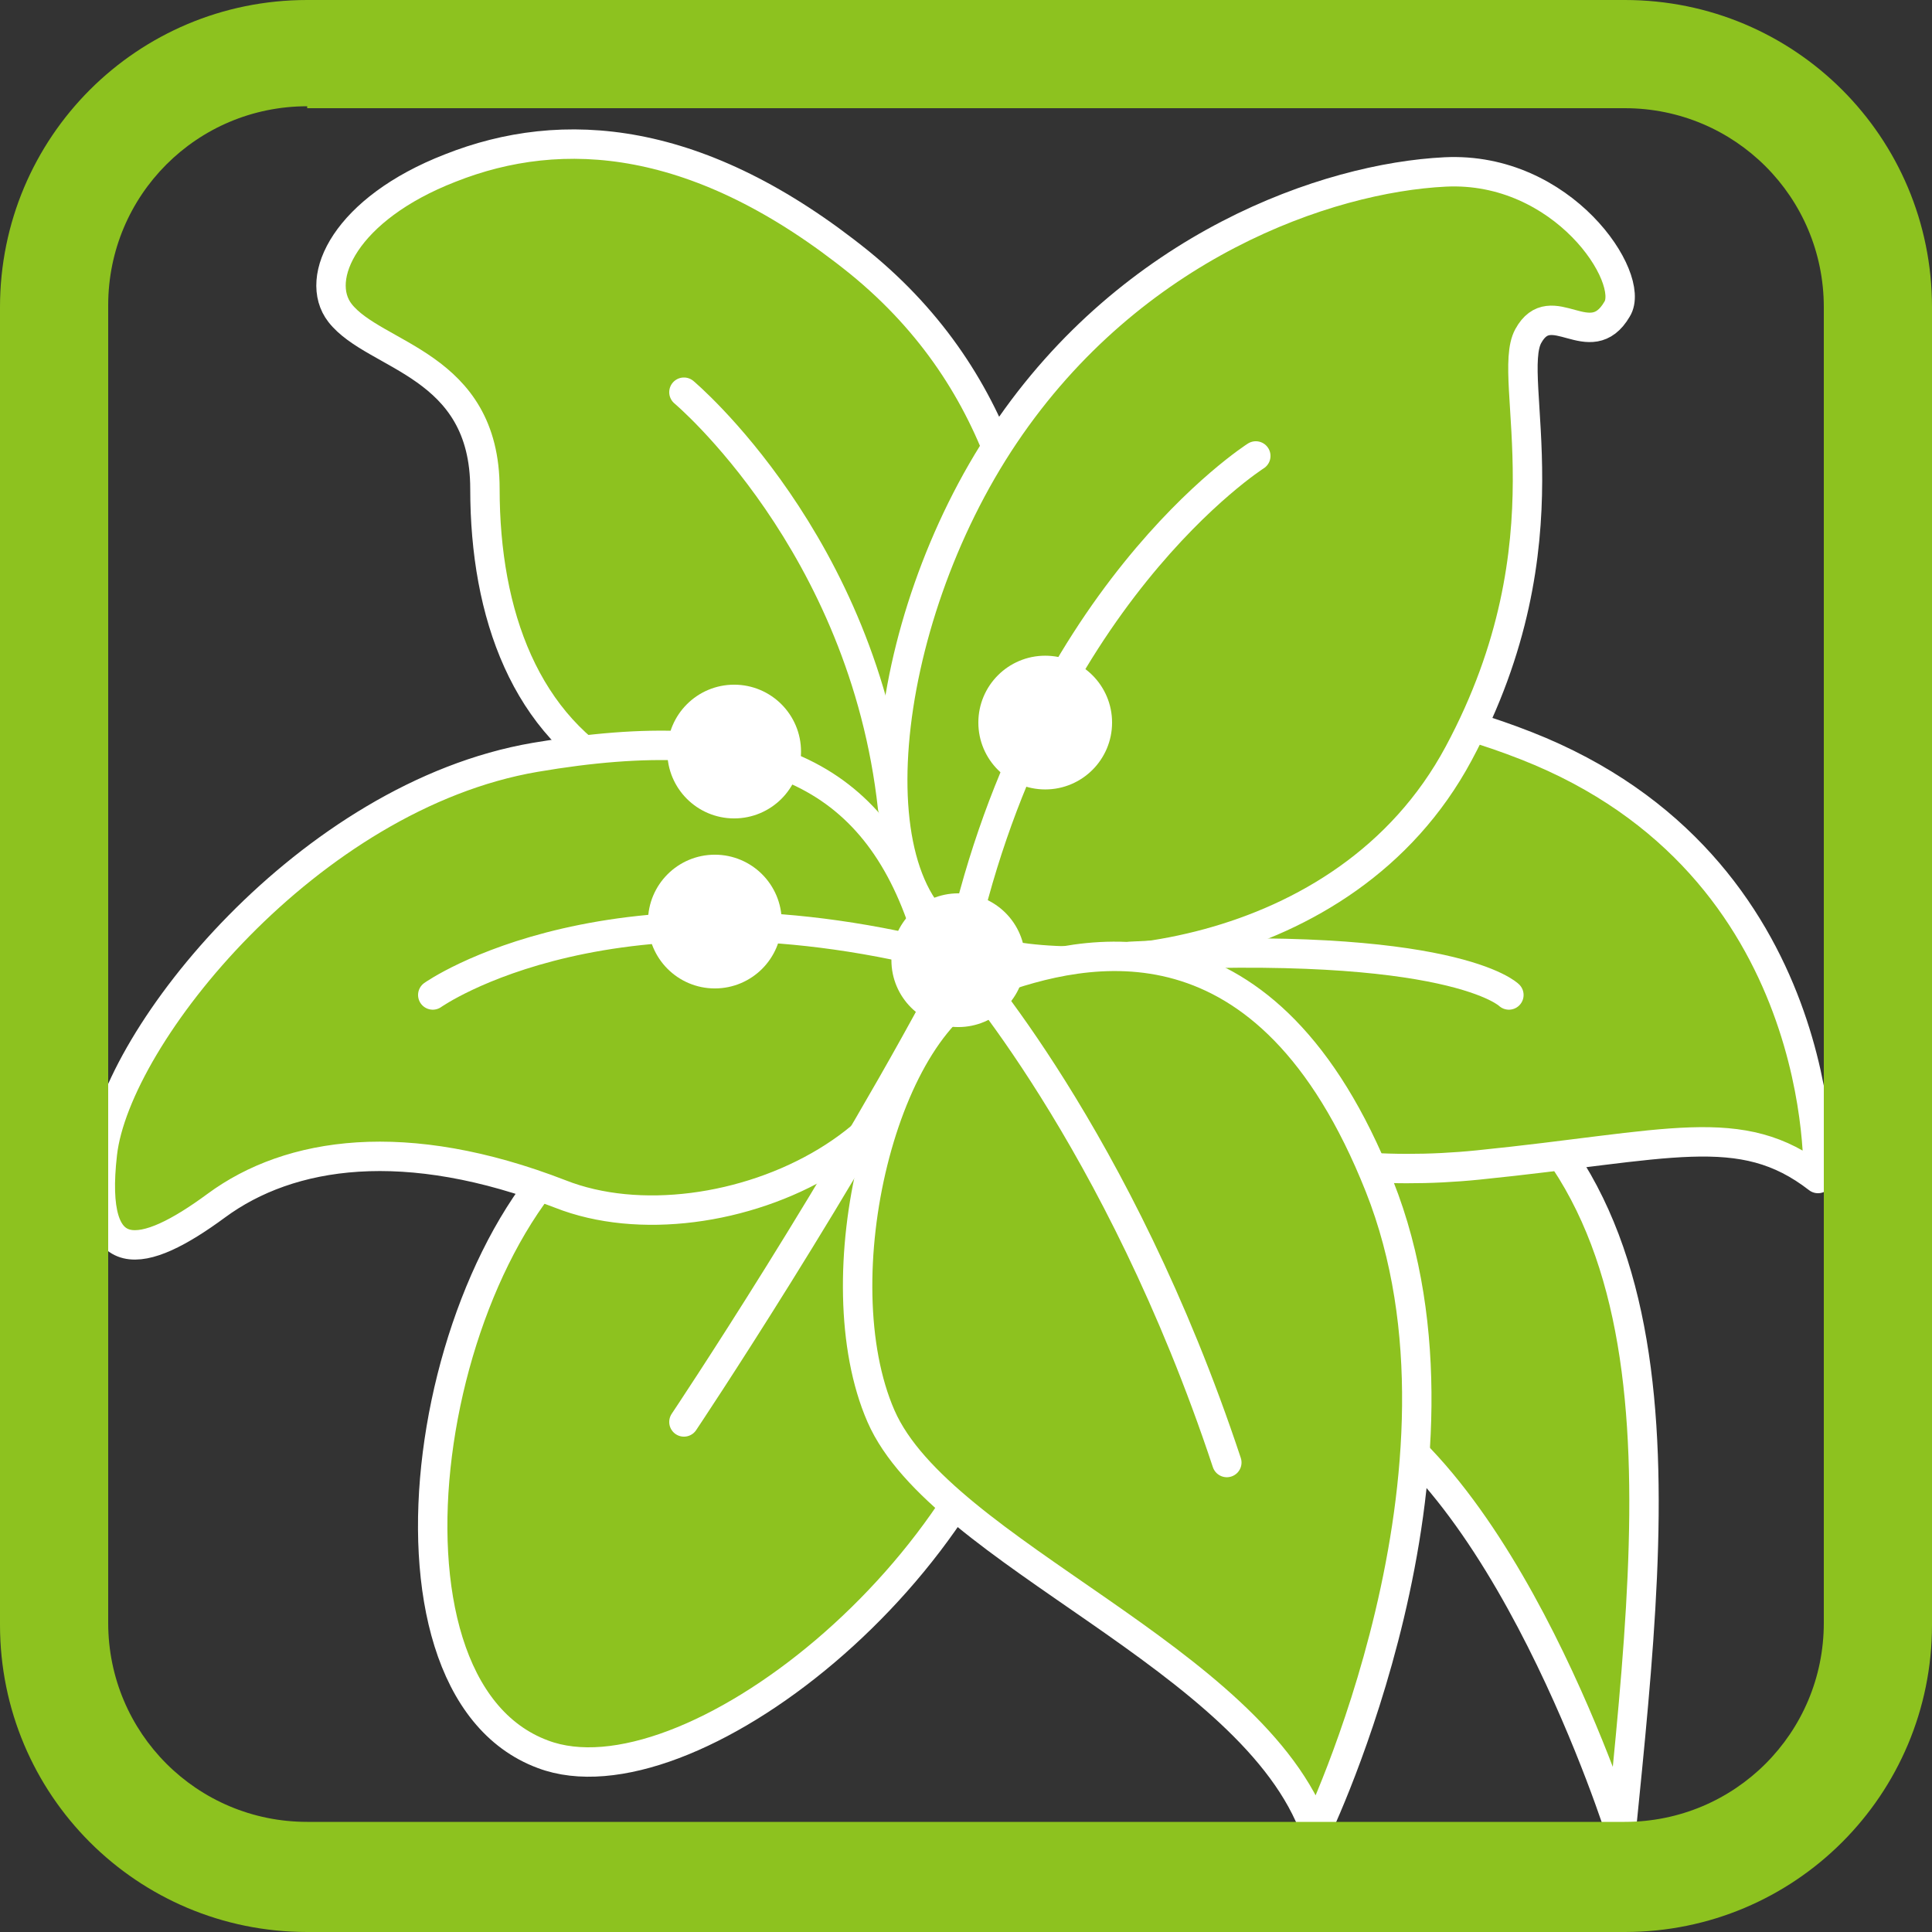
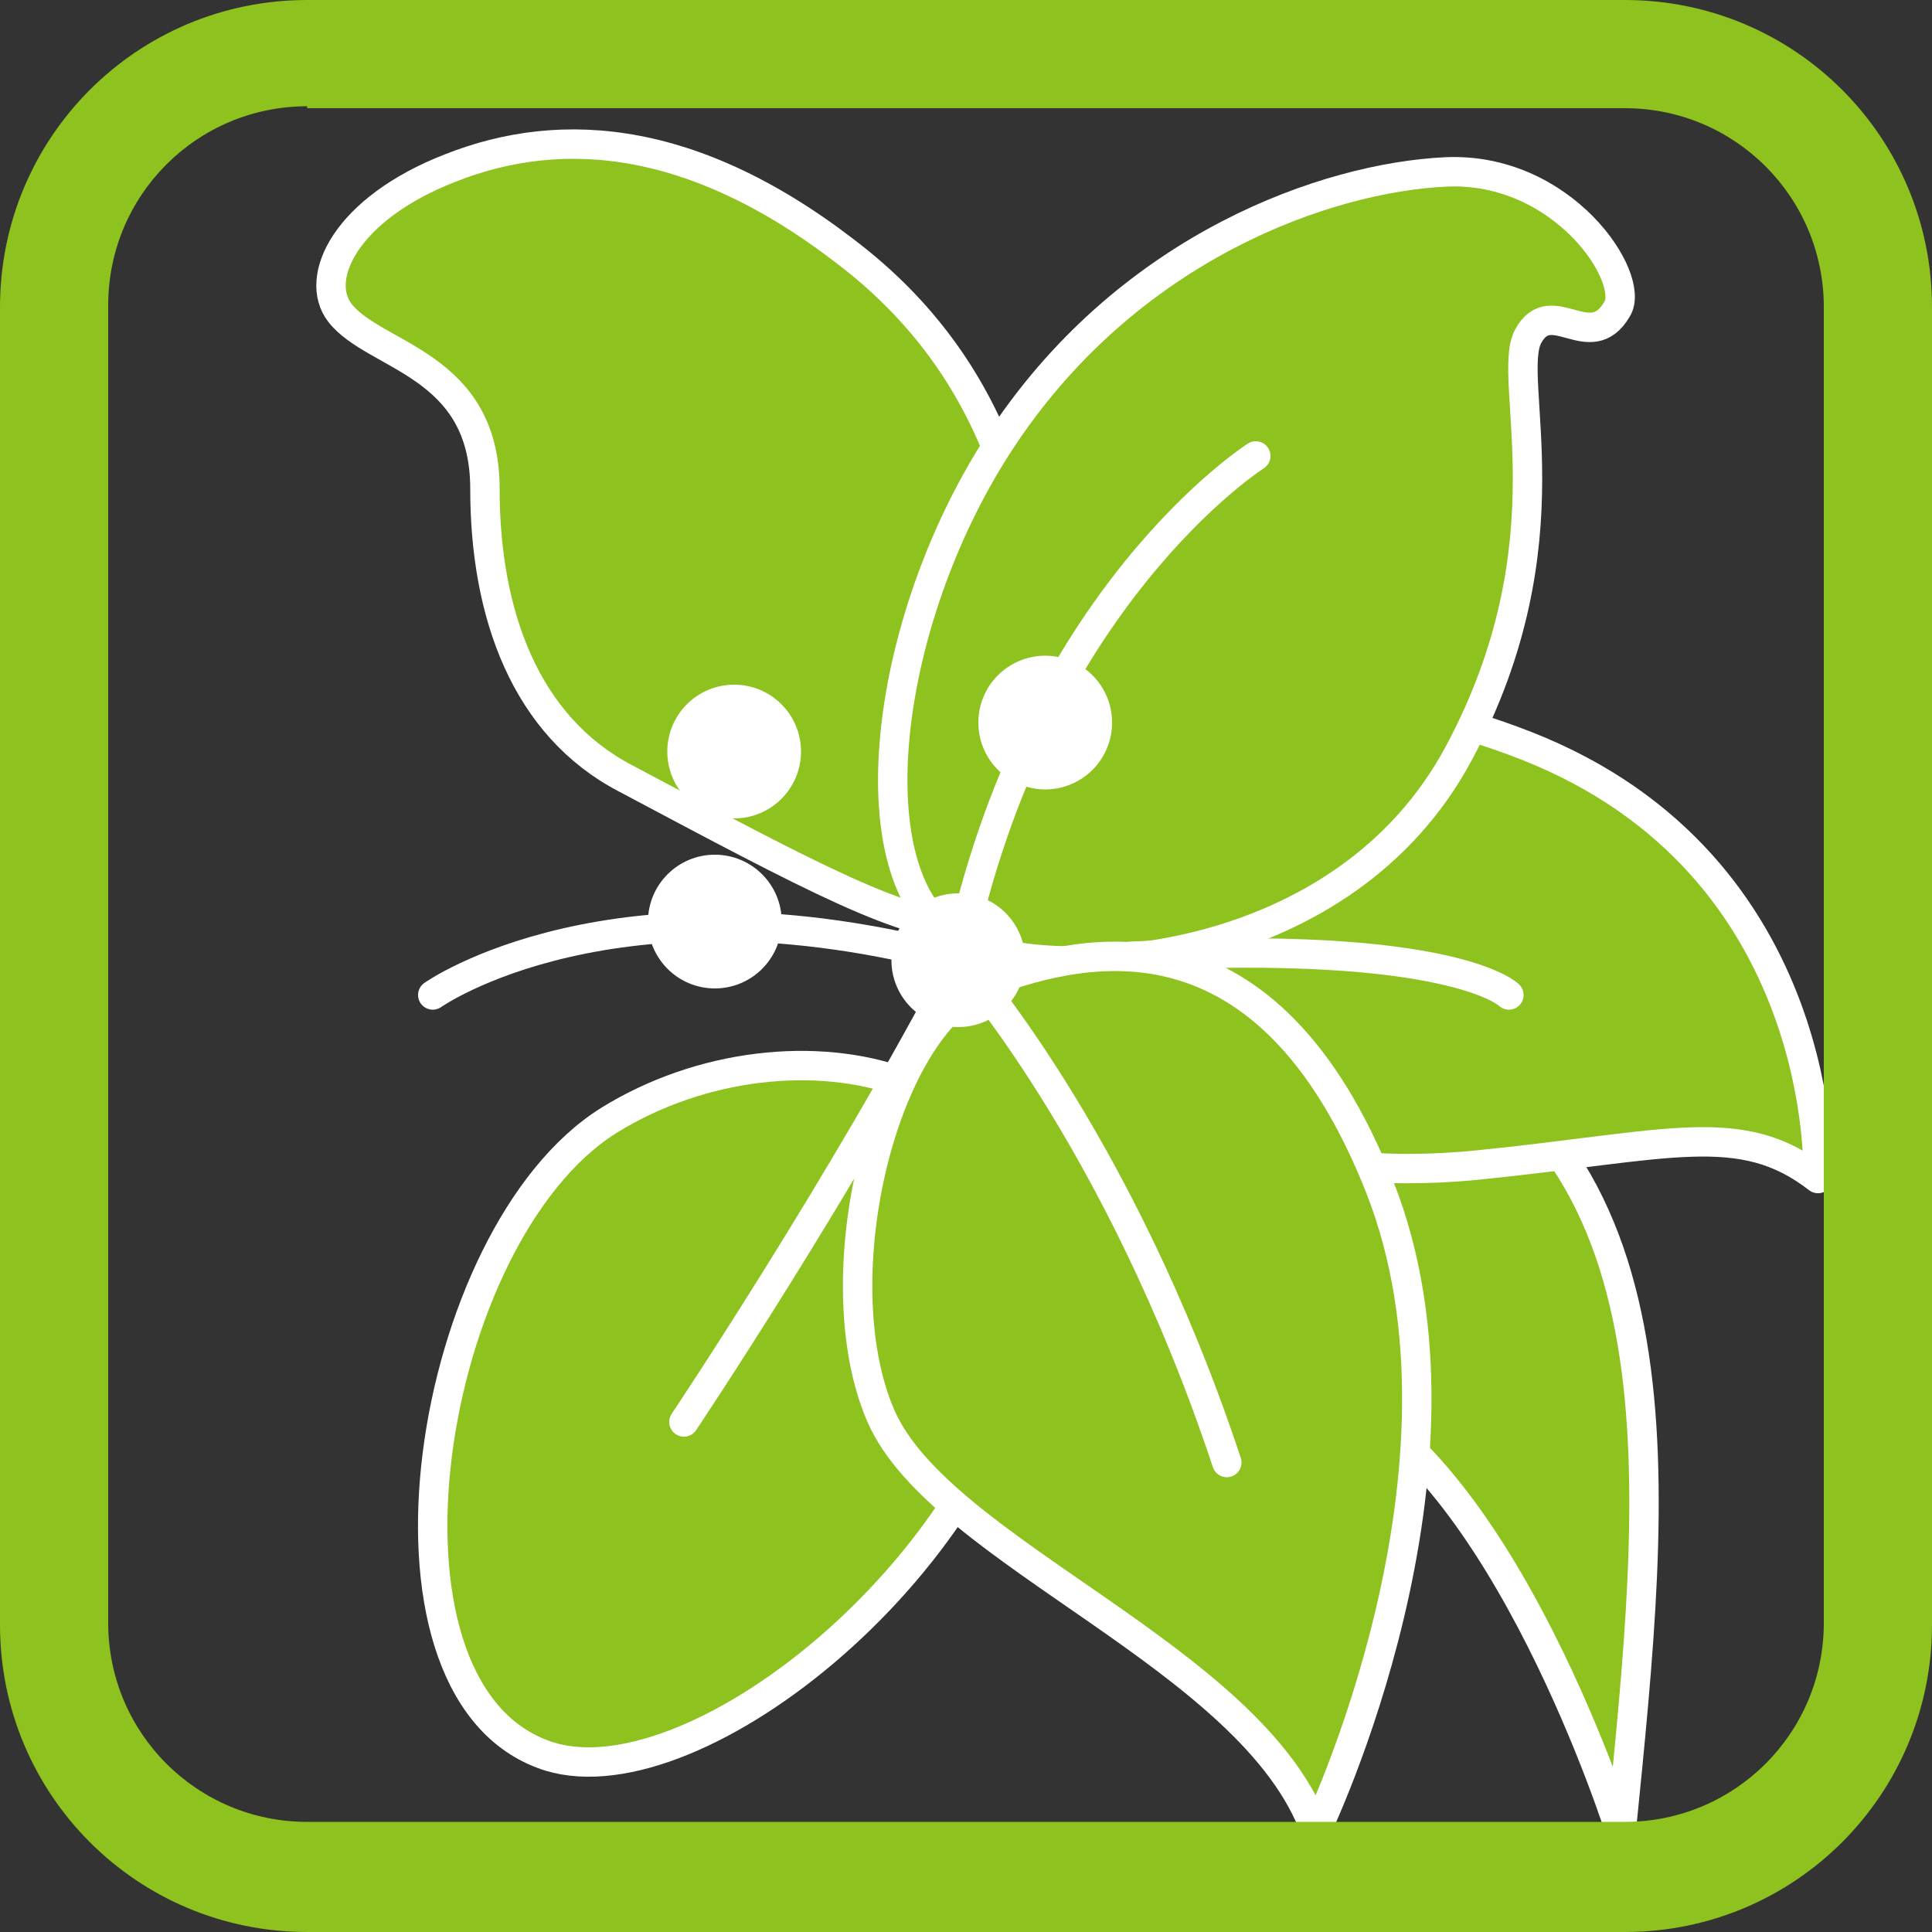
<svg xmlns="http://www.w3.org/2000/svg" version="1.1" x="0px" y="0px" viewBox="0 0 100 100" style="enable-background:new 0 0 100 100;" xml:space="preserve">
  <rect x="0" y="0" width="100" height="100" fill="#333333" stroke="none" />
  <style type="text/css">
	.st0{display:none;}
	.st1{fill:#8DC21F;stroke:#FFFFFF;stroke-width:1.522;stroke-linecap:round;stroke-linejoin:round;stroke-miterlimit:10;}
	.st2{fill:#FFFFFF;stroke:#FFFFFF;stroke-width:1.522;stroke-linecap:round;stroke-linejoin:round;stroke-miterlimit:10;}
	.st3{fill:none;stroke:#FFFFFF;stroke-width:1.522;stroke-linecap:round;stroke-linejoin:round;stroke-miterlimit:10;}
	.st4{fill:#8DC21F;}
	.st5{display:inline;fill:#6C9BD2;}
	.st6{display:inline;fill:#FFFFFF;}
	.st7{display:inline;}
	.st8{fill:#FFFFFF;}
	.st9{fill:#F29600;}
	.st10{display:inline;fill:#F29600;}
	
		.st11{display:inline;fill:#FFFFFF;stroke:#F29600;stroke-width:3.239;stroke-linecap:round;stroke-linejoin:round;stroke-miterlimit:10;}
	.st12{display:inline;fill:#FFFFFF;stroke:#E85382;stroke-width:2.314;stroke-miterlimit:10;}
	.st13{fill:#E85382;}
	.st14{display:inline;fill:#E85382;}
</style>
  <g id="レイヤー_1" class="st0">
</g>
  <g id="コピー">
    <g>
      <path class="st1" d="M71.7,52.8c16,6.3,14,24.1,12.2,42.1c0,0-6-19.1-15.2-22.9C59.5,68.1,63.7,49.6,71.7,52.8z" />
      <path class="st1" d="M94.1,61c0,0,0.7-16.2-15.1-22.4s-22.8,2.7-22.7,11.2s10.3,11.5,20.2,10.5S90.1,57.9,94.1,61z" />
      <path class="st1" d="M31.5,58c-9.4,5.9-13.1,29.2-3.4,32.8c7.4,2.8,23.1-9.5,25.3-22.5S41,52.1,31.5,58z" />
      <path class="st1" d="M53.7,36.5c0.2-8.1-1.6-16.7-9.2-22.9c-8.3-6.7-15.4-7.2-21.2-4.9c-5.4,2.1-7.1,5.7-5.7,7.5    c1.8,2.3,7.5,2.6,7.5,9.1s2.1,12.3,7.3,15C51.4,50.4,53.4,51.6,53.7,36.5z" />
      <path class="st1" d="M83.7,16c1-1.6-2.8-7.4-8.9-7.1C68.7,9.2,58.6,12.7,52,22.5s-8,24-1.9,26.4c5.2,2,19.5,1.1,25.4-9.9    s2.4-19.4,3.6-21.6S82.3,18.4,83.7,16z" />
-       <path class="st1" d="M47.9,48.1c-2.6-8.1-8.5-10.9-20.2-8.9S6,53.6,5.3,59.7s2.1,5.5,5.9,2.7c3.8-2.8,9.8-3.7,17.8-0.6    C37.1,65,51.3,58.7,47.9,48.1z" />
      <path class="st1" d="M51.3,50.8c-5.6,2-8.8,15.4-5.7,22.5s19.3,12.5,22.5,21.5c0,0,9.1-18.8,3.3-33.4S56.2,49,51.3,50.8z" />
      <circle class="st2" cx="49.6" cy="49.7" r="2.7" />
      <circle class="st2" cx="54.1" cy="37.4" r="2.7" />
      <circle class="st2" cx="38" cy="38.9" r="2.7" />
      <circle class="st2" cx="37" cy="47.7" r="2.7" />
      <path class="st3" d="M22.4,51.5c0,0,9.3-6.6,27.2-1.8C53.5,30.9,65,23.6,65,23.6" />
      <path class="st3" d="M35.4,73.6c0,0,8.3-12.4,14.3-23.9c0,0,8.2,9.1,13.8,26" />
      <path class="st3" d="M78.1,51.5c0,0-2.9-2.9-19.6-2" />
-       <path class="st3" d="M35.4,20.3c0,0,9.3,7.8,10.8,21.5" />
      <g>
        <path class="st4" d="M84.1,100H15.9C7.1,100,0,92.9,0,84.1V15.9C0,7.1,7.1,0,15.9,0h68.2C92.9,0,100,7.1,100,15.9v68.2     C100,92.9,92.9,100,84.1,100z M15.9,5.5c-5.7,0-10.3,4.6-10.3,10.3v68.2c0,5.7,4.6,10.3,10.3,10.3h68.2c5.7,0,10.3-4.6,10.3-10.3     V15.9c0-5.7-4.6-10.3-10.3-10.3H15.9z" />
      </g>
    </g>
    <g class="st0">
      <path class="st5" d="M84.1,100H15.9C7.1,100,0,92.9,0,84.1V15.9C0,7.1,7.1,0,15.9,0h68.2C92.9,0,100,7.1,100,15.9v68.2    C100,92.9,92.9,100,84.1,100z M15.9,5.5c-5.7,0-10.3,4.6-10.3,10.3v68.2c0,5.7,4.6,10.3,10.3,10.3h68.2c5.7,0,10.3-4.6,10.3-10.3    V15.9c0-5.7-4.6-10.3-10.3-10.3H15.9z" />
      <path class="st5" d="M5.5,78.1v6c0,5.7,4.6,10.3,10.3,10.3h68.2c5.7,0,10.3-4.6,10.3-10.3V15.9c0-5.7-4.6-10.3-10.3-10.3h-35    L5.5,78.1z" />
      <path class="st5" d="M2.4,23.7l21.6-12c1.7-1,3.8,0.5,3.8,2.7v18.7c0,2.2-2,3.6-3.8,2.7L2.4,23.7z" />
      <path class="st6" d="M79.5,69c-1.1-1-2.4-1.8-3.9-2.4c-3-1.2-6.8-1-9.8-0.3c-2.1,0.2-4.9,0.2-7.7-1c-6.3-2.7-6.1-4.6-8-5.7    c-1.3-0.7-2.7-0.7-4-0.3c-1.4,0.5-5.7,1-6.8,4.7c2-1.3,4-0.5,5.7-0.6c1.2-0.1,5.3-1.2,5.5,0.2c0.1,0.4-3.9,5.5,1.4,7.6    c0.3,0.1,0.5,0.2,0.8,0.3c-1.9,7.8-1.9,19.5-1.9,19.5c2.4,0,6.7-12,9.3-19c2.7-0.4,4.5-1.7,4.8-1.6c0,0.2,0.8,6.7,7.6,9.1    c0.5,0.2-0.5-1.1-0.6-1.6c-0.4-1.6,1.1-4.7,0.3-7.8c1.4-0.1,2.7-0.1,4.1,0c2,0.3,5.8,1.5,5.5,2.3C82.1,71.3,80.6,70,79.5,69z" />
      <g class="st7">
        <path class="st8" d="M71,49.5c-9.5,3.4-18.4-4.8-18.9-5c-0.7-0.3-4.3,5.7-4.1,6.2C48.2,51.3,54.8,62,66.3,62     c8.4,0,11.3-8,11.8-9.5c0.2-0.6-1.5-6.8-1.5-8C74.7,46.4,73.9,48.4,71,49.5z" />
        <path class="st8" d="M63.4,36.7c-0.1,0.7-0.7,1.7-1.1,2.3c-1.3,1.6-3.2,2.5-4.6,4c1.3,2.6,8.3,5.8,11,5.2     c-0.5-0.9-0.5-2.8-1.4-3.4c-0.6-0.6-1.1-1.3-1.7-1.9c-0.3-0.3-0.6-0.7-0.8-1c-0.6-0.8-0.5-1.5-0.5-2.5     C64.4,38.8,64.8,36.6,63.4,36.7z" />
        <path class="st8" d="M65.1,28.6c-5.6-1-10.7,6.9-11.4,8.1c-1.1,2,0.4,2.5,1.8,3.8c0,0,5.3-8.5,10-6.4c2.5,1.1,4.8,6.9,5.3,10.8     c0.6-0.2,3.1-3.2,3.9-3.9c1.3-1,0-3.3-0.5-4.9C73.1,32.7,69,29.3,65.1,28.6z" />
        <path class="st8" d="M47.9,28.7c-1.5,1.9-2.8,3.8-3.2,6.1c-0.5,2.6-0.5,5.5,0,8.1c0.2,0.8,0.5,1.4,1.4,1.7     c1.9,0.7,1.7-0.2,1.9-1.5c0.2-1.1-0.7-9.1,10.2-15.9c6.6-4.1,13.3,1.2,14.3,1.5c0.7,0.3,1.3,0.2,2.1,0.1c0.2-2.2-2.2-4.7-4-5.9     c-1-0.7-2.3-1.7-3.6-2.1c-2-0.6-4-0.3-6.1,0.2c-1.7,0.4-3.3,0.9-4.9,1.4c-1.7,0.5-3.3,1.3-4.7,2.3C49.8,26,49,27.3,47.9,28.7z" />
        <path class="st8" d="M80,45.8c-0.1,0.6,2.6,4.8,3.5,4.9c0.9,0.1,2.9-5.2,3.3-7.1c0.5-1.9,1.1-3.9,1.1-5.9c0-0.4,0-0.7-0.1-1.1     c-0.4-2.2-2.2-3.7-4.4-4.7c-1-0.5-2-1.1-2.9-1.5c-0.3-0.2-4-0.3-3.9-0.1c1.1,2.2,2.1,5,2.7,8.6C79.8,41.1,80.4,42,80,45.8z" />
      </g>
    </g>
    <g class="st0">
      <g class="st7">
        <path class="st9" d="M84.1,100H15.9C7.1,100,0,92.9,0,84.1V15.9C0,7.1,7.1,0,15.9,0h68.2C92.9,0,100,7.1,100,15.9v68.2     C100,92.9,92.9,100,84.1,100z M15.9,5.6c-5.7,0-10.3,4.6-10.3,10.3v68.2c0,5.7,4.6,10.3,10.3,10.3h68.2c5.7,0,10.3-4.6,10.3-10.3     V15.9c0-5.7-4.6-10.3-10.3-10.3H15.9z" />
      </g>
-       <path class="st10" d="M90.4,56.4c0,0-26.4,22-63.9,19.5l-5.6,12c-0.5,1.2-2.1,1.4-3,0.5l-3.2-3.2L11.5,82c-0.9-0.9-0.6-2.4,0.5-3    l12-5.6C21.6,35.9,43.5,9.5,43.5,9.5" />
      <path class="st11" d="M26.1,73.8l15.5,7.3c0,0-2,9.5-15,8.6l-2-13.4l-1-1l-13.4-2c-0.9-13,8.6-15,8.6-15L26.1,73.8z" />
      <g class="st7">
        <path class="st8" d="M82.2,57.6c-4.5,0-13.7-1.8-25.8-13.8C39.7,26.9,41.4,14,44.7,10.7c0.1-0.1,0.9-0.7,4.2-0.7     c10.2,0,30.3,5.9,32.9,8.5c1.4,1.4,4.3,9.2,6.4,18.6c2.6,11.7,2.1,17.4,1.2,18.3C87.9,56.7,85.3,57.6,82.2,57.6     C82.2,57.6,82.2,57.6,82.2,57.6z" />
        <path class="st9" d="M48.9,11.5c9.9,0,29.4,5.9,31.7,8c1,1.1,3.7,7.9,5.8,17.2c2.4,10.5,2.3,16.3,1.7,17.5     c-0.5,0.5-2.2,1.7-5.9,1.7c-4.2,0-13-1.7-24.6-13.4C42.7,27.7,42.5,15.4,45.7,11.9C45.9,11.8,46.8,11.5,48.9,11.5 M45.8,11.8     L45.8,11.8L45.8,11.8 M48.9,8.3c-2.6,0-4.5,0.4-5.3,1.2c-4.3,4.3-5.3,18.3,11.7,35.3c10.8,10.8,20.3,14.3,26.9,14.3     c3.8,0,6.6-1.2,8.2-2.7c4.3-4.3-3.8-35.5-7.5-39.2C79.9,14.2,59.2,8.3,48.9,8.3L48.9,8.3z" />
      </g>
      <g class="st7">
        <path class="st9" d="M52.6,29.1c-1.5-1.1-2.3-2.9-2.2-4.8c-0.3,0.1-0.7,0.1-1,0.1c-1.5,0-2.9-0.6-4-1.8l-0.3-0.3l0.1-0.4     c0.6-1.8,2.1-3.1,3.9-3.6c-0.9-1.6-0.9-3.6,0-5.3l0.2-0.3l0.4,0c1.9,0,3.6,1,4.6,2.6c1-1.1,2.4-1.7,3.9-1.7c0.4,0,0.7,0,1.1,0.1     l0.4,0.1l0.1,0.4c0.6,1.8,0.2,3.8-1,5.2c1.7,0.8,2.8,2.4,3.1,4.3l0,0.4l-0.3,0.2c-0.9,0.7-2,1-3.1,1l0,0c-0.7,0-1.4-0.1-2.1-0.4     c-0.2,1.8-1.4,3.5-3.1,4.2l-0.3,0.2L52.6,29.1z" />
        <path class="st8" d="M49.8,13.5c1.6,0,3.2,0.8,4.1,2.3c0.2,0.3,0.3,0.6,0.4,0.9c0.2-0.3,0.3-0.6,0.6-0.8c0.9-1,2.2-1.5,3.5-1.5     c0.3,0,0.7,0,1,0.1c0.5,1.5,0.2,3.3-1,4.6c-0.2,0.3-0.5,0.5-0.8,0.7c0.3,0.1,0.7,0.1,1,0.3c1.6,0.7,2.6,2.2,2.7,3.8     c-0.8,0.6-1.8,0.9-2.8,0.9c-0.6,0-1.3-0.1-1.9-0.4c-0.3-0.1-0.6-0.3-0.9-0.5c0,0.3,0.1,0.7,0,1c-0.2,1.7-1.3,3.1-2.8,3.8     c-1.3-1-2.1-2.5-1.9-4.3c0-0.3,0.1-0.7,0.2-1c-0.3,0.1-0.6,0.3-1,0.3c-0.3,0.1-0.6,0.1-1,0.1c-1.3,0-2.6-0.6-3.5-1.6     c0.5-1.5,1.8-2.8,3.5-3.1C49.7,19,50,19,50.3,19c0,0,0.1,0,0.1,0c-0.2-0.2-0.4-0.5-0.6-0.8C48.9,16.7,49,14.9,49.8,13.5 M49,12.2     l-0.4,0.7c-0.9,1.6-1,3.5-0.4,5.2c-1.7,0.6-3,2-3.6,3.8l-0.2,0.7L45,23c1.1,1.3,2.8,2,4.4,2c0.1,0,0.2,0,0.4,0     c0.1,1.8,1,3.5,2.5,4.6l0.6,0.4l0.7-0.3c1.7-0.8,2.9-2.2,3.4-4c0.5,0.1,1,0.2,1.6,0.2c1.2,0,2.5-0.4,3.5-1.1l0.6-0.4l-0.1-0.7     c-0.2-1.8-1.2-3.5-2.7-4.4c1-1.5,1.3-3.4,0.7-5.1l-0.2-0.7l-0.7-0.2c-0.4-0.1-0.8-0.1-1.2-0.1c-1.4,0-2.7,0.5-3.8,1.4     c-1.1-1.4-2.8-2.2-4.7-2.3L49,12.2L49,12.2z" />
      </g>
      <g class="st7">
        <path class="st9" d="M67.8,25.1c-1.5-1.1-2.3-2.9-2.2-4.8c-0.3,0.1-0.7,0.1-1,0.1c-1.5,0-2.9-0.6-4-1.8l-0.3-0.3l0.1-0.4     c0.6-1.8,2.1-3.1,3.9-3.6c-0.9-1.6-0.9-3.6,0-5.3l0.2-0.3l0.4,0c1.9,0,3.6,1,4.6,2.6c1-1.1,2.4-1.7,3.9-1.7c0.4,0,0.7,0,1.1,0.1     l0.4,0.1l0.1,0.4c0.6,1.8,0.2,3.8-1,5.2c1.7,0.8,2.9,2.4,3.1,4.3l0,0.4l-0.3,0.2c-0.9,0.7-2,1-3.1,1l0,0c-0.7,0-1.4-0.1-2.1-0.4     c-0.2,1.8-1.4,3.5-3.1,4.2l-0.3,0.2L67.8,25.1z" />
        <path class="st8" d="M64.9,9.5c1.6,0,3.2,0.8,4.1,2.3c0.2,0.3,0.3,0.6,0.4,0.9c0.2-0.3,0.3-0.6,0.6-0.8c0.9-1,2.2-1.5,3.5-1.5     c0.3,0,0.7,0,1,0.1c0.5,1.5,0.2,3.3-1,4.6c-0.2,0.3-0.5,0.5-0.8,0.7c0.3,0.1,0.7,0.1,1,0.3c1.6,0.7,2.6,2.2,2.7,3.8     c-0.8,0.6-1.8,0.9-2.8,0.9c-0.6,0-1.3-0.1-1.9-0.4c-0.3-0.1-0.6-0.3-0.9-0.5c0,0.3,0.1,0.7,0,1c-0.2,1.7-1.3,3.1-2.8,3.8     c-1.3-1-2.1-2.5-1.9-4.3c0-0.3,0.1-0.7,0.2-1c-0.3,0.1-0.6,0.3-1,0.3c-0.3,0.1-0.6,0.1-1,0.1c-1.3,0-2.6-0.6-3.5-1.6     c0.5-1.5,1.8-2.8,3.5-3.1c0.3-0.1,0.6-0.1,0.9-0.1c0,0,0.1,0,0.1,0c-0.2-0.2-0.4-0.5-0.6-0.8C64.1,12.7,64.1,10.9,64.9,9.5      M64.2,8.2l-0.4,0.7c-0.9,1.6-1,3.5-0.4,5.2c-1.7,0.6-3,2-3.6,3.8l-0.2,0.7l0.5,0.6c1.1,1.3,2.8,2,4.4,2c0.1,0,0.2,0,0.4,0     c0.1,1.8,1,3.5,2.5,4.6l0.6,0.4l0.7-0.3c1.7-0.8,2.9-2.2,3.4-4c0.5,0.1,1,0.2,1.6,0.2c1.2,0,2.5-0.4,3.5-1.1l0.6-0.4l-0.1-0.7     c-0.2-1.8-1.2-3.5-2.7-4.4c1-1.5,1.3-3.4,0.7-5.1l-0.2-0.7l-0.7-0.2c-0.4-0.1-0.8-0.1-1.2-0.1c-1.4,0-2.7,0.5-3.8,1.4     c-1.1-1.4-2.8-2.2-4.7-2.3L64.2,8.2L64.2,8.2z" />
      </g>
      <g class="st7">
-         <path class="st9" d="M81.7,39c-1.5-1.1-2.3-2.9-2.2-4.8c-0.3,0.1-0.7,0.1-1,0.1c-1.5,0-2.9-0.6-4-1.8l-0.3-0.3l0.1-0.4     c0.6-1.8,2.1-3.1,3.9-3.6c-0.9-1.6-0.9-3.6,0-5.3l0.2-0.3l0.4,0c1.9,0,3.6,1,4.6,2.6c1-1.1,2.4-1.7,3.9-1.7c0.4,0,0.7,0,1.1,0.1     l0.4,0.1l0.1,0.4c0.6,1.8,0.2,3.8-1,5.2c1.7,0.8,2.9,2.4,3.1,4.3l0,0.4l-0.3,0.2c-0.9,0.7-2,1-3.1,1l0,0c-0.7,0-1.4-0.1-2.1-0.4     c-0.2,1.8-1.4,3.5-3.1,4.2L82,39.3L81.7,39z" />
+         <path class="st9" d="M81.7,39c-1.5-1.1-2.3-2.9-2.2-4.8c-0.3,0.1-0.7,0.1-1,0.1c-1.5,0-2.9-0.6-4-1.8l-0.3-0.3l0.1-0.4     c-0.9-1.6-0.9-3.6,0-5.3l0.2-0.3l0.4,0c1.9,0,3.6,1,4.6,2.6c1-1.1,2.4-1.7,3.9-1.7c0.4,0,0.7,0,1.1,0.1     l0.4,0.1l0.1,0.4c0.6,1.8,0.2,3.8-1,5.2c1.7,0.8,2.9,2.4,3.1,4.3l0,0.4l-0.3,0.2c-0.9,0.7-2,1-3.1,1l0,0c-0.7,0-1.4-0.1-2.1-0.4     c-0.2,1.8-1.4,3.5-3.1,4.2L82,39.3L81.7,39z" />
        <path class="st8" d="M78.9,23.5c1.6,0,3.2,0.8,4.1,2.3c0.2,0.3,0.3,0.6,0.4,0.9c0.2-0.3,0.3-0.6,0.6-0.8c0.9-1,2.2-1.5,3.5-1.5     c0.3,0,0.7,0,1,0.1c0.5,1.5,0.2,3.3-1,4.6c-0.2,0.3-0.5,0.5-0.8,0.7c0.3,0.1,0.7,0.1,1,0.3c1.6,0.7,2.6,2.2,2.7,3.8     c-0.8,0.6-1.8,0.9-2.8,0.9c-0.6,0-1.3-0.1-1.9-0.4c-0.3-0.1-0.6-0.3-0.9-0.5c0,0.3,0.1,0.7,0,1c-0.2,1.7-1.3,3.1-2.8,3.8     c-1.3-1-2.1-2.5-1.9-4.3c0-0.3,0.1-0.7,0.2-1c-0.3,0.1-0.6,0.3-1,0.3c-0.3,0.1-0.6,0.1-1,0.1c-1.3,0-2.6-0.6-3.5-1.6     c0.5-1.5,1.8-2.8,3.5-3.1c0.3-0.1,0.6-0.1,0.9-0.1c0,0,0.1,0,0.1,0c-0.2-0.2-0.4-0.5-0.6-0.8C78,26.6,78.1,24.9,78.9,23.5      M78.1,22.2l-0.4,0.7c-0.9,1.6-1,3.5-0.4,5.2c-1.7,0.6-3,2-3.6,3.8l-0.2,0.7l0.5,0.6c1.1,1.3,2.8,2,4.4,2c0.1,0,0.2,0,0.4,0     c0.1,1.8,1,3.5,2.5,4.6l0.6,0.4l0.7-0.3c1.7-0.8,2.9-2.2,3.4-4c0.5,0.1,1,0.2,1.6,0.2c1.2,0,2.5-0.4,3.5-1.1l0.6-0.4l-0.1-0.7     c-0.2-1.8-1.2-3.5-2.7-4.4c1-1.5,1.3-3.4,0.7-5.1l-0.2-0.7l-0.7-0.2c-0.4-0.1-0.8-0.1-1.2-0.1c-1.4,0-2.7,0.5-3.8,1.4     c-1.1-1.4-2.8-2.2-4.7-2.3L78.1,22.2L78.1,22.2z" />
      </g>
      <g class="st7">
        <path class="st9" d="M63.6,44.7c-1.5-1.1-2.3-2.9-2.2-4.8c-0.3,0.1-0.7,0.1-1,0.1c-1.5,0-2.9-0.6-4-1.8L56.2,38l0.1-0.4     c0.6-1.8,2.1-3.1,3.9-3.6c-0.9-1.6-0.9-3.6,0-5.3l0.2-0.3l0.4,0c1.9,0,3.6,1,4.6,2.6c1-1.1,2.4-1.7,3.9-1.7c0.4,0,0.7,0,1.1,0.1     l0.4,0.1l0.1,0.4c0.6,1.8,0.2,3.8-1,5.2c1.7,0.8,2.9,2.4,3.1,4.3l0,0.4l-0.3,0.2c-0.9,0.7-2,1-3.1,1l0,0c-0.7,0-1.4-0.1-2.1-0.4     c-0.2,1.8-1.4,3.5-3.1,4.2l-0.3,0.2L63.6,44.7z" />
        <path class="st8" d="M60.8,29.1c1.6,0,3.2,0.8,4.1,2.3c0.2,0.3,0.3,0.6,0.4,0.9c0.2-0.3,0.3-0.6,0.6-0.8c0.9-1,2.2-1.5,3.5-1.5     c0.3,0,0.7,0,1,0.1c0.5,1.5,0.2,3.3-1,4.6c-0.2,0.3-0.5,0.5-0.8,0.7c0.3,0.1,0.7,0.1,1,0.3c1.6,0.7,2.6,2.2,2.7,3.8     c-0.8,0.6-1.8,0.9-2.8,0.9c-0.6,0-1.3-0.1-1.9-0.4c-0.3-0.1-0.6-0.3-0.9-0.5c0,0.3,0.1,0.7,0,1c-0.2,1.7-1.3,3.1-2.8,3.8     c-1.3-1-2.1-2.5-1.9-4.3c0-0.3,0.1-0.7,0.2-1c-0.3,0.1-0.6,0.3-1,0.3c-0.3,0.1-0.6,0.1-1,0.1c-1.3,0-2.6-0.6-3.5-1.6     c0.5-1.5,1.8-2.8,3.5-3.1c0.3-0.1,0.6-0.1,0.9-0.1c0,0,0.1,0,0.1,0c-0.2-0.2-0.4-0.5-0.6-0.8C59.9,32.3,60,30.5,60.8,29.1      M60,27.8l-0.4,0.7c-0.9,1.6-1,3.5-0.4,5.2c-1.7,0.6-3,2-3.6,3.8l-0.2,0.7l0.5,0.6c1.1,1.3,2.8,2,4.4,2c0.1,0,0.2,0,0.4,0     c0.1,1.8,1,3.5,2.5,4.6l0.6,0.4l0.7-0.3c1.7-0.8,2.9-2.2,3.4-4c0.5,0.1,1,0.2,1.6,0.2c1.2,0,2.5-0.4,3.5-1.1l0.6-0.4l-0.1-0.7     c-0.2-1.8-1.2-3.5-2.7-4.4c1-1.5,1.3-3.4,0.7-5.1L71.2,29l-0.7-0.2c-0.4-0.1-0.8-0.1-1.2-0.1c-1.4,0-2.7,0.5-3.8,1.4     c-1.1-1.4-2.8-2.2-4.7-2.3L60,27.8L60,27.8z" />
      </g>
      <g class="st7">
        <path class="st9" d="M78.2,54.6c-1.5-1.1-2.3-2.9-2.2-4.8c-0.3,0.1-0.7,0.1-1,0.1c-1.5,0-2.9-0.6-4-1.8l-0.3-0.3l0.1-0.4     c0.6-1.8,2.1-3.1,3.9-3.6c-0.9-1.6-0.9-3.6,0-5.3l0.2-0.3l0.4,0c1.9,0,3.6,1,4.6,2.6c1-1.1,2.4-1.7,3.9-1.7c0.4,0,0.7,0,1.1,0.1     l0.4,0.1l0.1,0.4c0.6,1.8,0.2,3.8-1,5.2c1.7,0.8,2.9,2.4,3.1,4.3l0,0.4l-0.3,0.2c-0.9,0.7-2,1-3.1,1l0,0c-0.7,0-1.4-0.1-2.1-0.4     c-0.2,1.8-1.4,3.5-3.1,4.2l-0.3,0.2L78.2,54.6z" />
        <path class="st8" d="M75.4,39.1c1.6,0,3.2,0.8,4.1,2.3c0.2,0.3,0.3,0.6,0.4,0.9c0.2-0.3,0.3-0.6,0.6-0.8c0.9-1,2.2-1.5,3.5-1.5     c0.3,0,0.7,0,1,0.1c0.5,1.5,0.2,3.3-1,4.6c-0.2,0.3-0.5,0.5-0.8,0.7c0.3,0.1,0.7,0.1,1,0.3c1.6,0.7,2.6,2.2,2.7,3.8     C86,50,85,50.3,84,50.3c-0.6,0-1.3-0.1-1.9-0.4c-0.3-0.1-0.6-0.3-0.9-0.5c0,0.3,0.1,0.7,0,1c-0.2,1.7-1.3,3.1-2.8,3.8     c-1.3-1-2.1-2.5-1.9-4.3c0-0.3,0.1-0.7,0.2-1c-0.3,0.1-0.6,0.3-1,0.3c-0.3,0.1-0.6,0.1-1,0.1c-1.3,0-2.6-0.6-3.5-1.6     c0.5-1.5,1.8-2.8,3.5-3.1c0.3-0.1,0.6-0.1,0.9-0.1c0,0,0.1,0,0.1,0c-0.2-0.2-0.4-0.5-0.6-0.8C74.5,42.2,74.6,40.5,75.4,39.1      M74.6,37.8l-0.4,0.7c-0.9,1.6-1,3.5-0.4,5.2c-1.7,0.6-3,2-3.6,3.8l-0.2,0.7l0.5,0.6c1.1,1.3,2.8,2,4.4,2c0.1,0,0.2,0,0.4,0     c0.1,1.8,1,3.5,2.5,4.6l0.6,0.4l0.7-0.3c1.7-0.8,2.9-2.2,3.4-4c0.5,0.1,1,0.2,1.6,0.2c1.2,0,2.5-0.4,3.5-1.1l0.6-0.4l-0.1-0.7     c-0.2-1.8-1.2-3.5-2.7-4.4c1-1.5,1.3-3.4,0.7-5.1L85.8,39l-0.7-0.2c-0.4-0.1-0.8-0.1-1.2-0.1c-1.4,0-2.7,0.5-3.8,1.4     c-1.1-1.4-2.8-2.2-4.7-2.3L74.6,37.8L74.6,37.8z" />
      </g>
    </g>
    <g class="st0">
      <polyline class="st12" points="39.5,71.3 25.4,89.2 9.8,74 30.9,58   " />
-       <polyline class="st12" points="34.7,68.6 17,88.2 11.6,82.9 31.2,64.5   " />
      <g class="st7">
        <path class="st13" d="M84.1,100H15.9C7.1,100,0,92.9,0,84.1V15.9C0,7.1,7.1,0,15.9,0h68.2C92.9,0,100,7.1,100,15.9v68.2     C100,92.9,92.9,100,84.1,100z M15.9,5.6c-5.7,0-10.3,4.6-10.3,10.3v68.2c0,5.7,4.6,10.3,10.3,10.3h68.2c5.7,0,10.3-4.6,10.3-10.3     V15.9c0-5.7-4.6-10.3-10.3-10.3H15.9z" />
      </g>
      <g class="st7">
        <path class="st13" d="M57.3,54c2.7-2.5,3.3-5.6,4.2-9.2c0.9-0.1,1.5,1.2,1.8,2c1.2,2.6,1.5,7.6-0.3,10.1     c-1.1,1.6-2.8,2.6-4.2,3.6c-1.9,1.3-3.8,2.5-6,3.1c-1.7,0.4-3.2-0.2-4.8-0.2c-5.1,0-12.8,6.2-13.3,5.8c0.4-0.8,2.9-5.8,5.8-7.8     c1.7-1.2,3.5-2.3,5.4-3C48.7,57.5,53.2,58,57.3,54z" />
        <path class="st13" d="M42.9,45.9c-0.7-0.1-3.9,1.3-4.4,3.2c-0.3,1.1,0.7,6.4-0.7,10.6c-0.4,1.2,5.3-3.7,5.6-5.4     C43.8,52.1,42.1,50,42.9,45.9z" />
        <path class="st13" d="M45.2,46.6c-0.4,0.7,0.1,3.5,2,6.2c0.7,1,2.6,2.9,3.3,1.1c0.4-0.9,0.2-2.9-0.3-3.6     c-0.5-0.8-1.5-1.8-1.3-2.8c0.3-1.8,2.1,2.1,3,0.1c0.6-1.2-1.1-3.2-2.9-3.3C47.9,44.3,45.9,45.5,45.2,46.6z" />
        <path class="st13" d="M57.7,42c0.9,1.8,0.7,4,0.1,5.9c-0.4,1.2-0.9,3.9-4.4,5.3c1-2.8,1.1-5.6,0.9-6.8c-0.6-3.7-3.3-5.7-6.5-5.2     c-3.3,0.6-6.8,0.7-10.7,6.6c-0.3-1.6-0.2-4,0.5-5.6c3.2-7.1,9.5-6.3,11.6-6.1C50.2,36.2,55.3,37,57.7,42z" />
        <path class="st13" d="M34,43.7c-1.3,1-5.4,6.3-5.5,9.9c-0.4,8,2.6,12.3,4.5,13.1c1.5-2.7,2.4-6.5,2.5-9.7     C35.6,53.6,35.3,46.7,34,43.7z" />
        <path class="st13" d="M40,69.2c2.8-2.3,6.2-1.5,9.4-1.8c5.9-0.5,10.3-5.1,10.3-5.3c-0.2,4.9-5.9,9.1-9.3,10.3     C42.1,75.4,38.3,71,38.3,71C38.4,70.6,40,69.3,40,69.2z" />
      </g>
      <g class="st7">
        <g>
          <path class="st13" d="M24.8,39.9c-7.4,1.4-11.2,5.4-11.1,5.4c-2,1,9.7-0.3,11.2-0.7c1.7-0.5,7.8-2.8,8.8-3.8c1-1,2.4-6.9,3-8.3      C33.5,38,25.9,39.7,24.8,39.9z" />
        </g>
        <path class="st13" d="M18.1,38.8c0.2,0.2-4.3,2.2-5.8,4.9c-0.7-1.8-3.4-7.5-4.4-8.5c0.4,0,1.6-6.9,1-7.4     C10,28.9,16.7,36.9,18.1,38.8z" />
-         <path class="st13" d="M20.3,33.2c0.2,0.2,0.3,0.3,0.4,0.4c1.7,1.5,3.4,2.5,5.3,3.6c-0.5,1.1-3.6,1.1-4.7,0.8c-1-0.3-2-1-2.9-1.6     c-0.2-0.2-2.2-1.4-2.3-1.5c-0.3-1.5,0.3-4.3,1.7-5.1C17.3,30.1,19.4,32.3,20.3,33.2z" />
        <path class="st13" d="M32.4,28.1c-0.7-1.3-2.5-2.4-4-2.7c-1.5-0.3-3.9-0.3-5.3,0.4c-1.1,0.5-3.1,1.8-3.5,3     c0.7,0.3,2.6-0.9,6.5,1.1c3.6,1.8,3,6.2,3.4,6.7c0.3,0.4,2.6-3.5,2.7-3.8C32.8,31.3,33.2,29.5,32.4,28.1z" />
        <path class="st13" d="M22.2,31.8c1.1-0.2,4-0.2,3.7,1.6C25.5,35.7,23.1,31.6,22.2,31.8z" />
        <path class="st13" d="M36.2,29.3c0,0-1.6-5.8-9.2-6.7c-4.8-0.6-10.1,3.7-13.7,6.5c0,0-2.8-3.2-4.9-3.7c1-2.2,2.2-3.2,4.4-4.6     c1.7-1.1,4-1.1,5.9-1.2c1.1,0,5.8-1.4,6.9-1.5c1-0.1,1.7,0.2,2.7,0.4c2.2,0.5,3.9,1.7,5.6,3.1C34.9,22.3,37.6,27.9,36.2,29.3z" />
      </g>
      <g class="st7">
        <path class="st13" d="M80,49.6c-7,2.9-13.6-4.1-14-4.2c-0.5-0.2-1.8,2.1-1.7,2.5c0.1,0.5,5.9,8,14.5,8.2c2.8,0.1,6.1-2.7,6.5-3.9     c0.2-0.5-1.1-5.8-1.1-6.8C82.7,46.9,82.2,48.7,80,49.6z" />
        <path class="st13" d="M74.4,38.7c-0.1,0.6-0.5,1.4-0.8,1.9c-1,1.3-2.3,2.1-3.4,3.4c0.9,2.2,6.1,4.9,8.2,4.4     c-0.3-0.8-0.4-2.4-1.1-2.9C76.8,45,76.4,44.5,76,44c-0.2-0.3-0.4-0.6-0.6-0.9c-0.5-0.7-0.4-1.3-0.3-2.1     C75.1,40.5,75.4,38.6,74.4,38.7z" />
        <path class="st13" d="M75.7,31.8c-4.2-0.8-7.9,5.8-8.5,6.8c-0.8,1.7,0.3,2.1,1.3,3.2c0,0,4-7.2,7.4-5.4c1.9,1,3.5,5.9,3.9,9.2     c0.4-0.2,2.3-2.8,2.9-3.3c1-0.9,0-2.8-0.4-4.1C81.5,35.3,78.5,32.4,75.7,31.8z" />
        <path class="st13" d="M62.9,31.9c-1.1,1.6-2.1,3.2-2.4,5.2c-0.3,2.2-0.4,4.7,0,6.9c0.1,0.7,0.4,1.1,1,1.5     c1.4,0.6,1.3-0.2,1.4-1.3c0.1-1-0.5-7.7,7.6-13.5c4.9-3.5,9.9,1,10.6,1.3c0.5,0.2,1,0.2,1.6,0.1c0.2-1.9-1.6-3.9-3-5     c-0.8-0.6-1.7-1.5-2.6-1.8c-1.5-0.5-3-0.2-4.5,0.2c-1.2,0.3-2.4,0.8-3.7,1.2c-1.3,0.4-2.5,1.1-3.5,2     C64.3,29.6,63.7,30.8,62.9,31.9z" />
        <path class="st13" d="M86.7,46.4c0,0.5,1.9,4.1,2.6,4.2c0.6,0.1,2.2-4.4,2.5-6c0.3-1.6,0.8-3.3,0.8-5c0-0.3,0-0.6-0.1-0.9     c-0.3-1.9-1.6-3.1-3.2-4c-0.7-0.4-1.5-0.9-2.2-1.3c-0.3-0.1-2.9-0.2-2.9-0.1c0.8,1.8,1.6,4.3,2,7.3C86.5,42.5,87,43.2,86.7,46.4z     " />
      </g>
      <g class="st7">
        <path class="st13" d="M64.7,62.9c2.5-0.9,4.2-2.1,5.3-3.8h3.2v31h-4.7V66h-3.8V62.9z" />
        <path class="st13" d="M76.7,85.6c6.5-8.9,9.8-15.3,9.8-19.3c0-2.4-0.9-3.7-2.2-3.7c-1.9,0-2.5,1.4-2.5,4.3l0,1.1h-4.7     c0-0.2,0-0.4,0-0.6c0-5.8,2.7-9.1,7.3-9.1c3.9,0,6.6,2.7,6.6,7.4c0,5.6-3.6,11.5-9.1,19.7h8.7v4.5H76.7V85.6z" />
      </g>
      <g class="st7">
        <path class="st13" d="M58.6,32.9c3.8-1.5,6.8-5,5.9-9.4c-0.2-0.7-0.9-3.4-2-2.8c-1.2,0.7-1.5,3.3-2.2,4.4     c-1.1,1.5-2.3,6.6-9.2,8.1C53.3,34,56.1,33.8,58.6,32.9z" />
        <path class="st13" d="M44.7,21.4c-2.1-1.1-1.3,3.4-1.2,4.3c0.6,3.1,2.3,6.5,5.8,5.5c1.8-0.5,6.5-1.5,6.4-4.1     C49.2,28,45.5,21.8,44.7,21.4z" />
        <path class="st13" d="M50.4,17.8c1-0.9,2.1-1.7,3.5-2c0.7-0.2,1.4-0.2,2.1-0.2c0.4,0,1.4,0.2,1.6-0.1c0.3-0.4-0.2-0.8-0.5-1.1     c-0.8-0.7-1.9-1.4-3-1.8c-1.7-0.6-3.2-0.3-4.9,0.3c-2,0.7-3,2-3.7,3.9c-0.4,1-0.6,2.3,0.2,3.2c0.5,0.6,1,0.2,1.7-0.1     C48.5,19.3,49.5,18.5,50.4,17.8z" />
        <path class="st13" d="M45.6,12.4C45.6,12.4,45.5,12.4,45.6,12.4c-0.2-0.3-0.8-0.1-1.1-0.1c-1.3,0.1-2.5,0.2-3.6,0.7     c-1.3,0.7-2.4,1.4-3.6,2.2c-0.8,0.5-1.9,1-2.2,2c-0.2,0.5,0,0.9-0.1,1.4c-0.1,0.5-0.5,0.8-0.7,1.2c-0.9,2.1,0.1,4.6,1.3,6.3     c1.4,2,1.6,4.5,3.6,6.2c1.8,1.5,4.8,2.2,7,1.6c-0.1-0.3-0.3-0.5-0.5-0.7c-2.1-2.3-4.1-4.4-5-7.4c-0.3-1-0.4-2-0.3-3.1     c0.2-1.9,0.8-3.7,1.8-5.3c0.6-1,1.2-1.9,1.9-2.7C44.4,14.2,45.8,13,45.6,12.4z" />
        <path class="st13" d="M52.2,9.7c3.5-0.2,7.6,2.2,9.6,5.2c1.1,1.5,1.8,2.8,1.8,4.5c0.9-1.4,1.1-3.6,0.7-5.1c-1-3.4-1.8-3.7-3.4-5     c-1-0.9-2.1-1-3.2-1.6C56.3,7,55,6.2,53.6,5.6c-0.9-0.4-1.1-0.6-1.9,0c-1.2,1-2.7,1.9-2.9,3.5C48.6,10.9,51,9.7,52.2,9.7z" />
        <path class="st13" d="M59.1,17.5c0-0.1,0.1-0.1,0.1-0.2c1.7,0.9,0.9,3.3,0.3,4.6c-0.9,1.9-2.3,2.9-4.5,3c-0.8,0-3.9-0.7-3.8-0.7     c1.6-0.6,3.5-1.3,4.9-2.3C57.6,20.8,58.3,19,59.1,17.5z" />
        <path class="st13" d="M50.9,19.6c0.3-0.3,0.7-0.6,1-0.7c1.1-0.6,4.7-0.7,3,0.9c-0.7,0.7-2,0.9-2.8,1.6c-0.6,0.5-1.4,1.9-2.1,0.9     C49.3,21.5,50.1,20.4,50.9,19.6z" />
      </g>
      <polyline class="st14" points="33,66.8 9.2,61.4 14.1,46.2 35.5,64.5 53.9,86 38.7,90.9 33,66.8   " />
    </g>
  </g>
</svg>